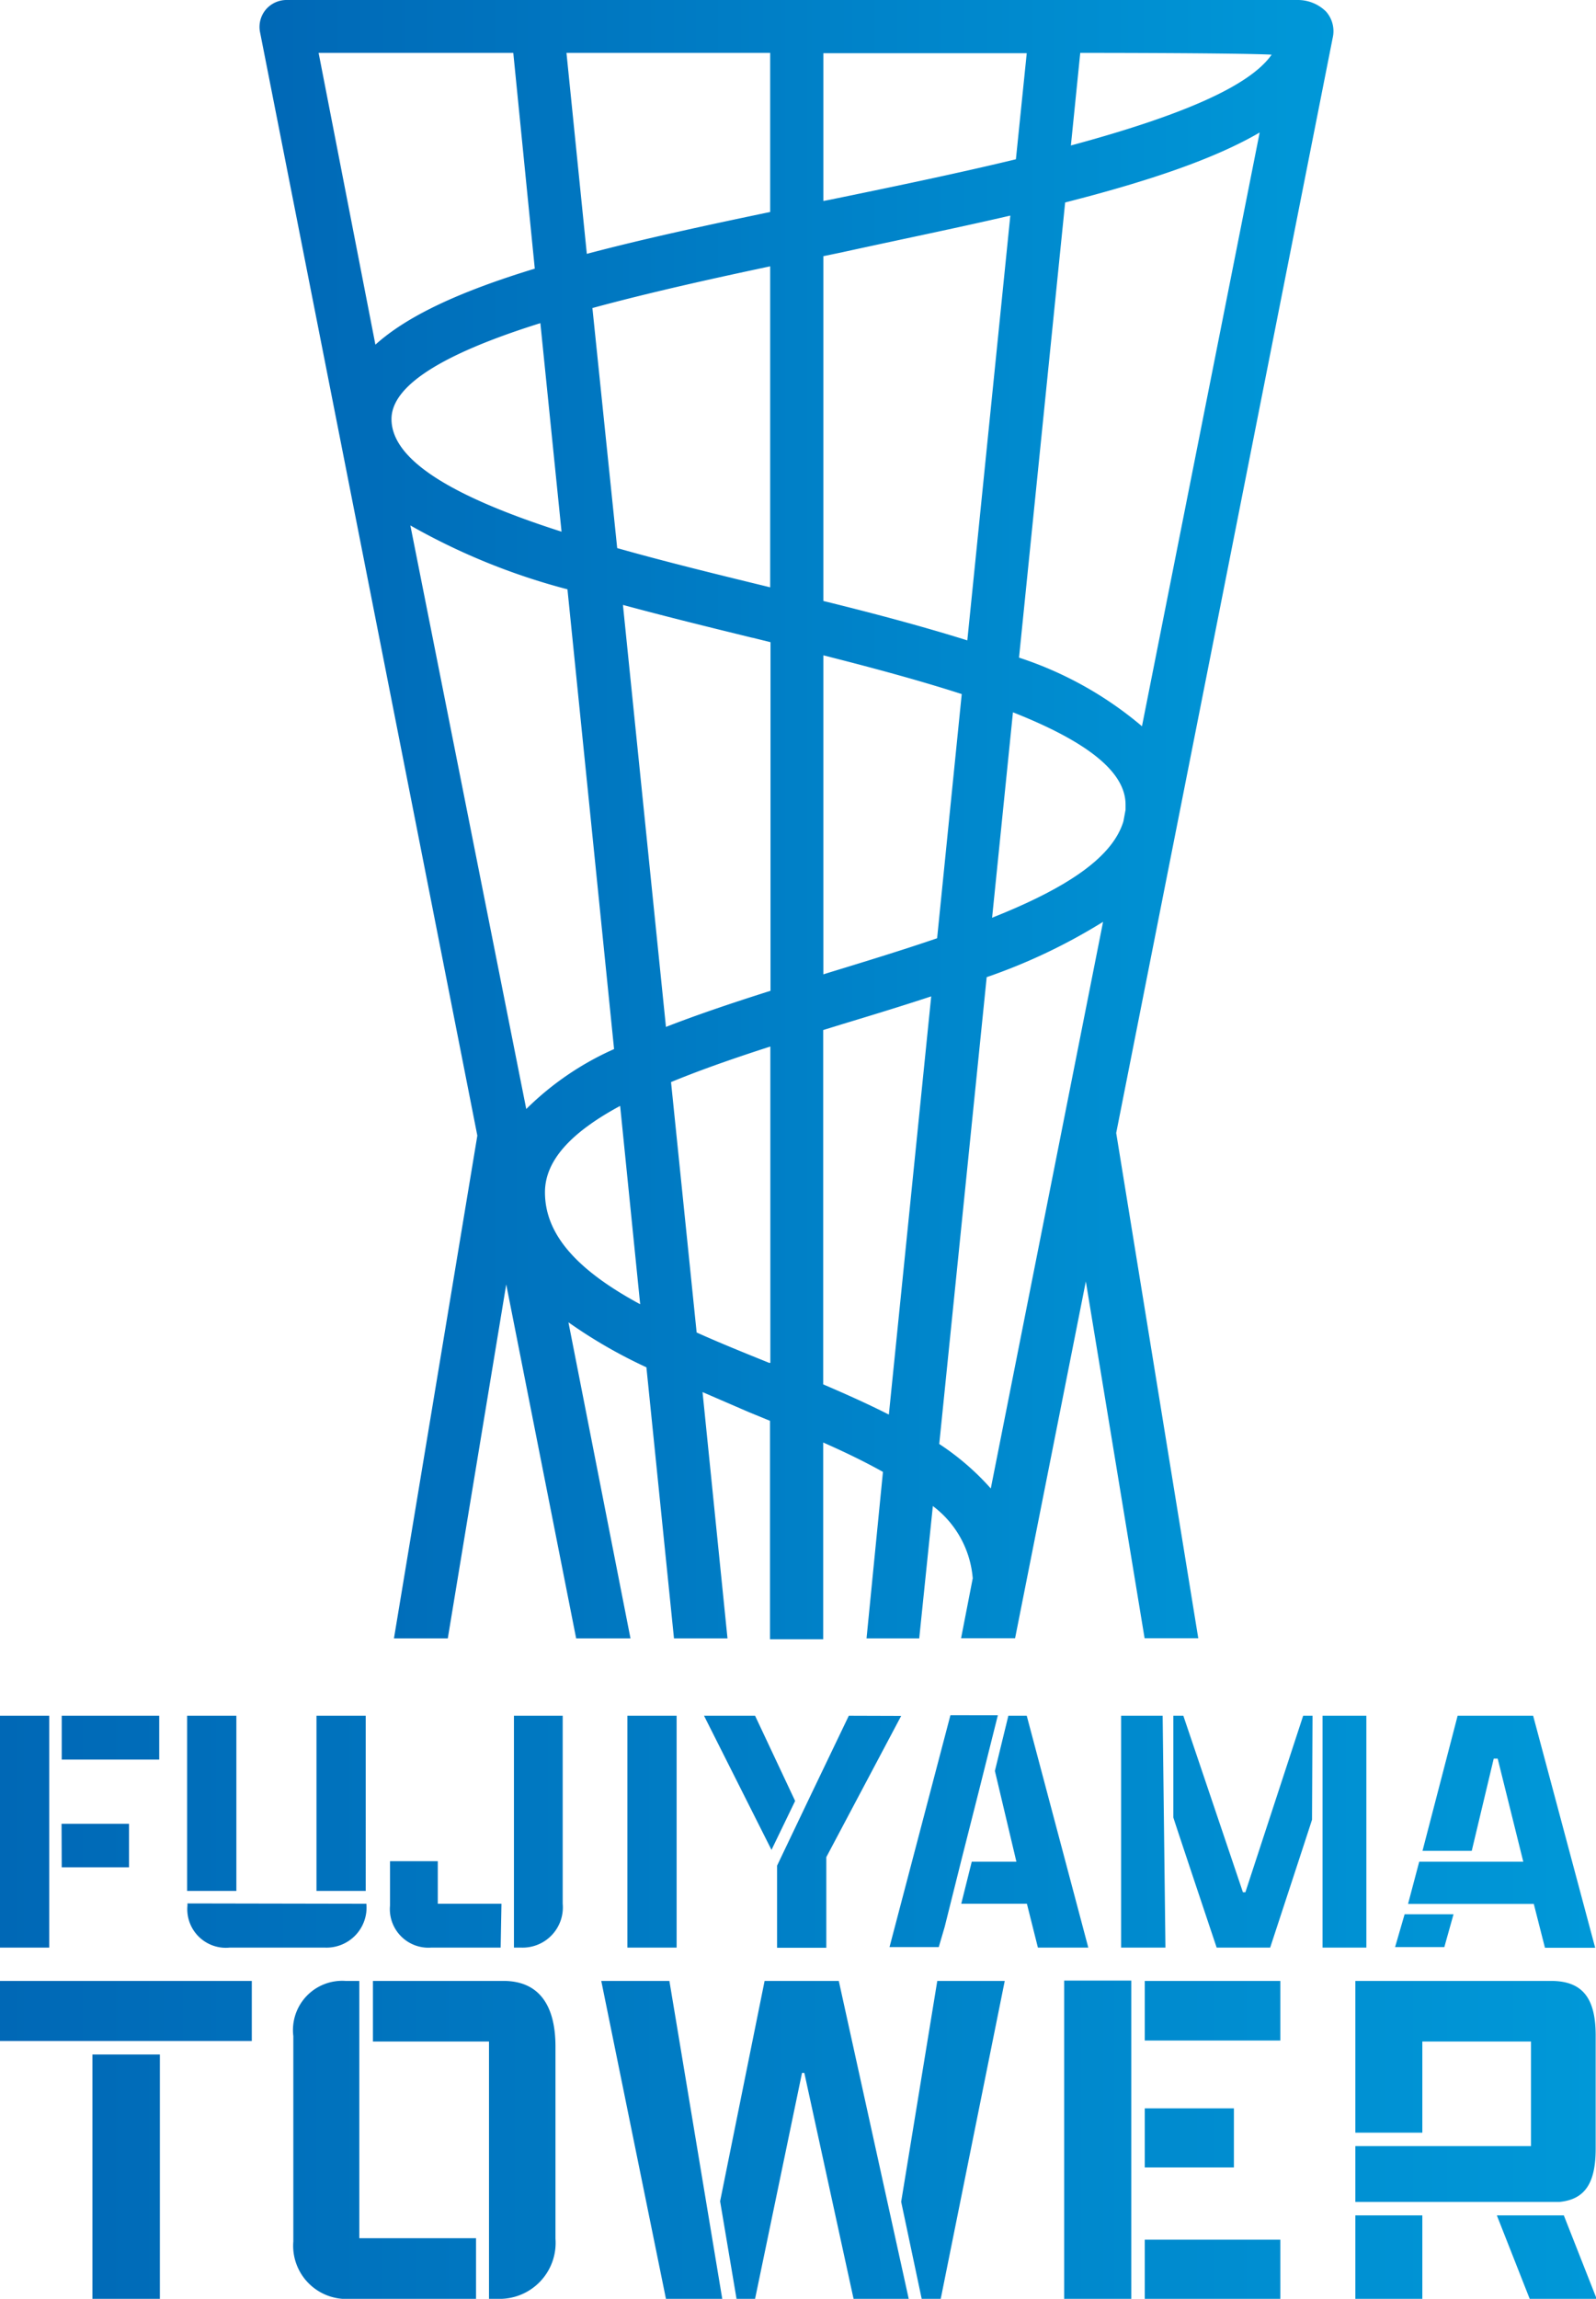
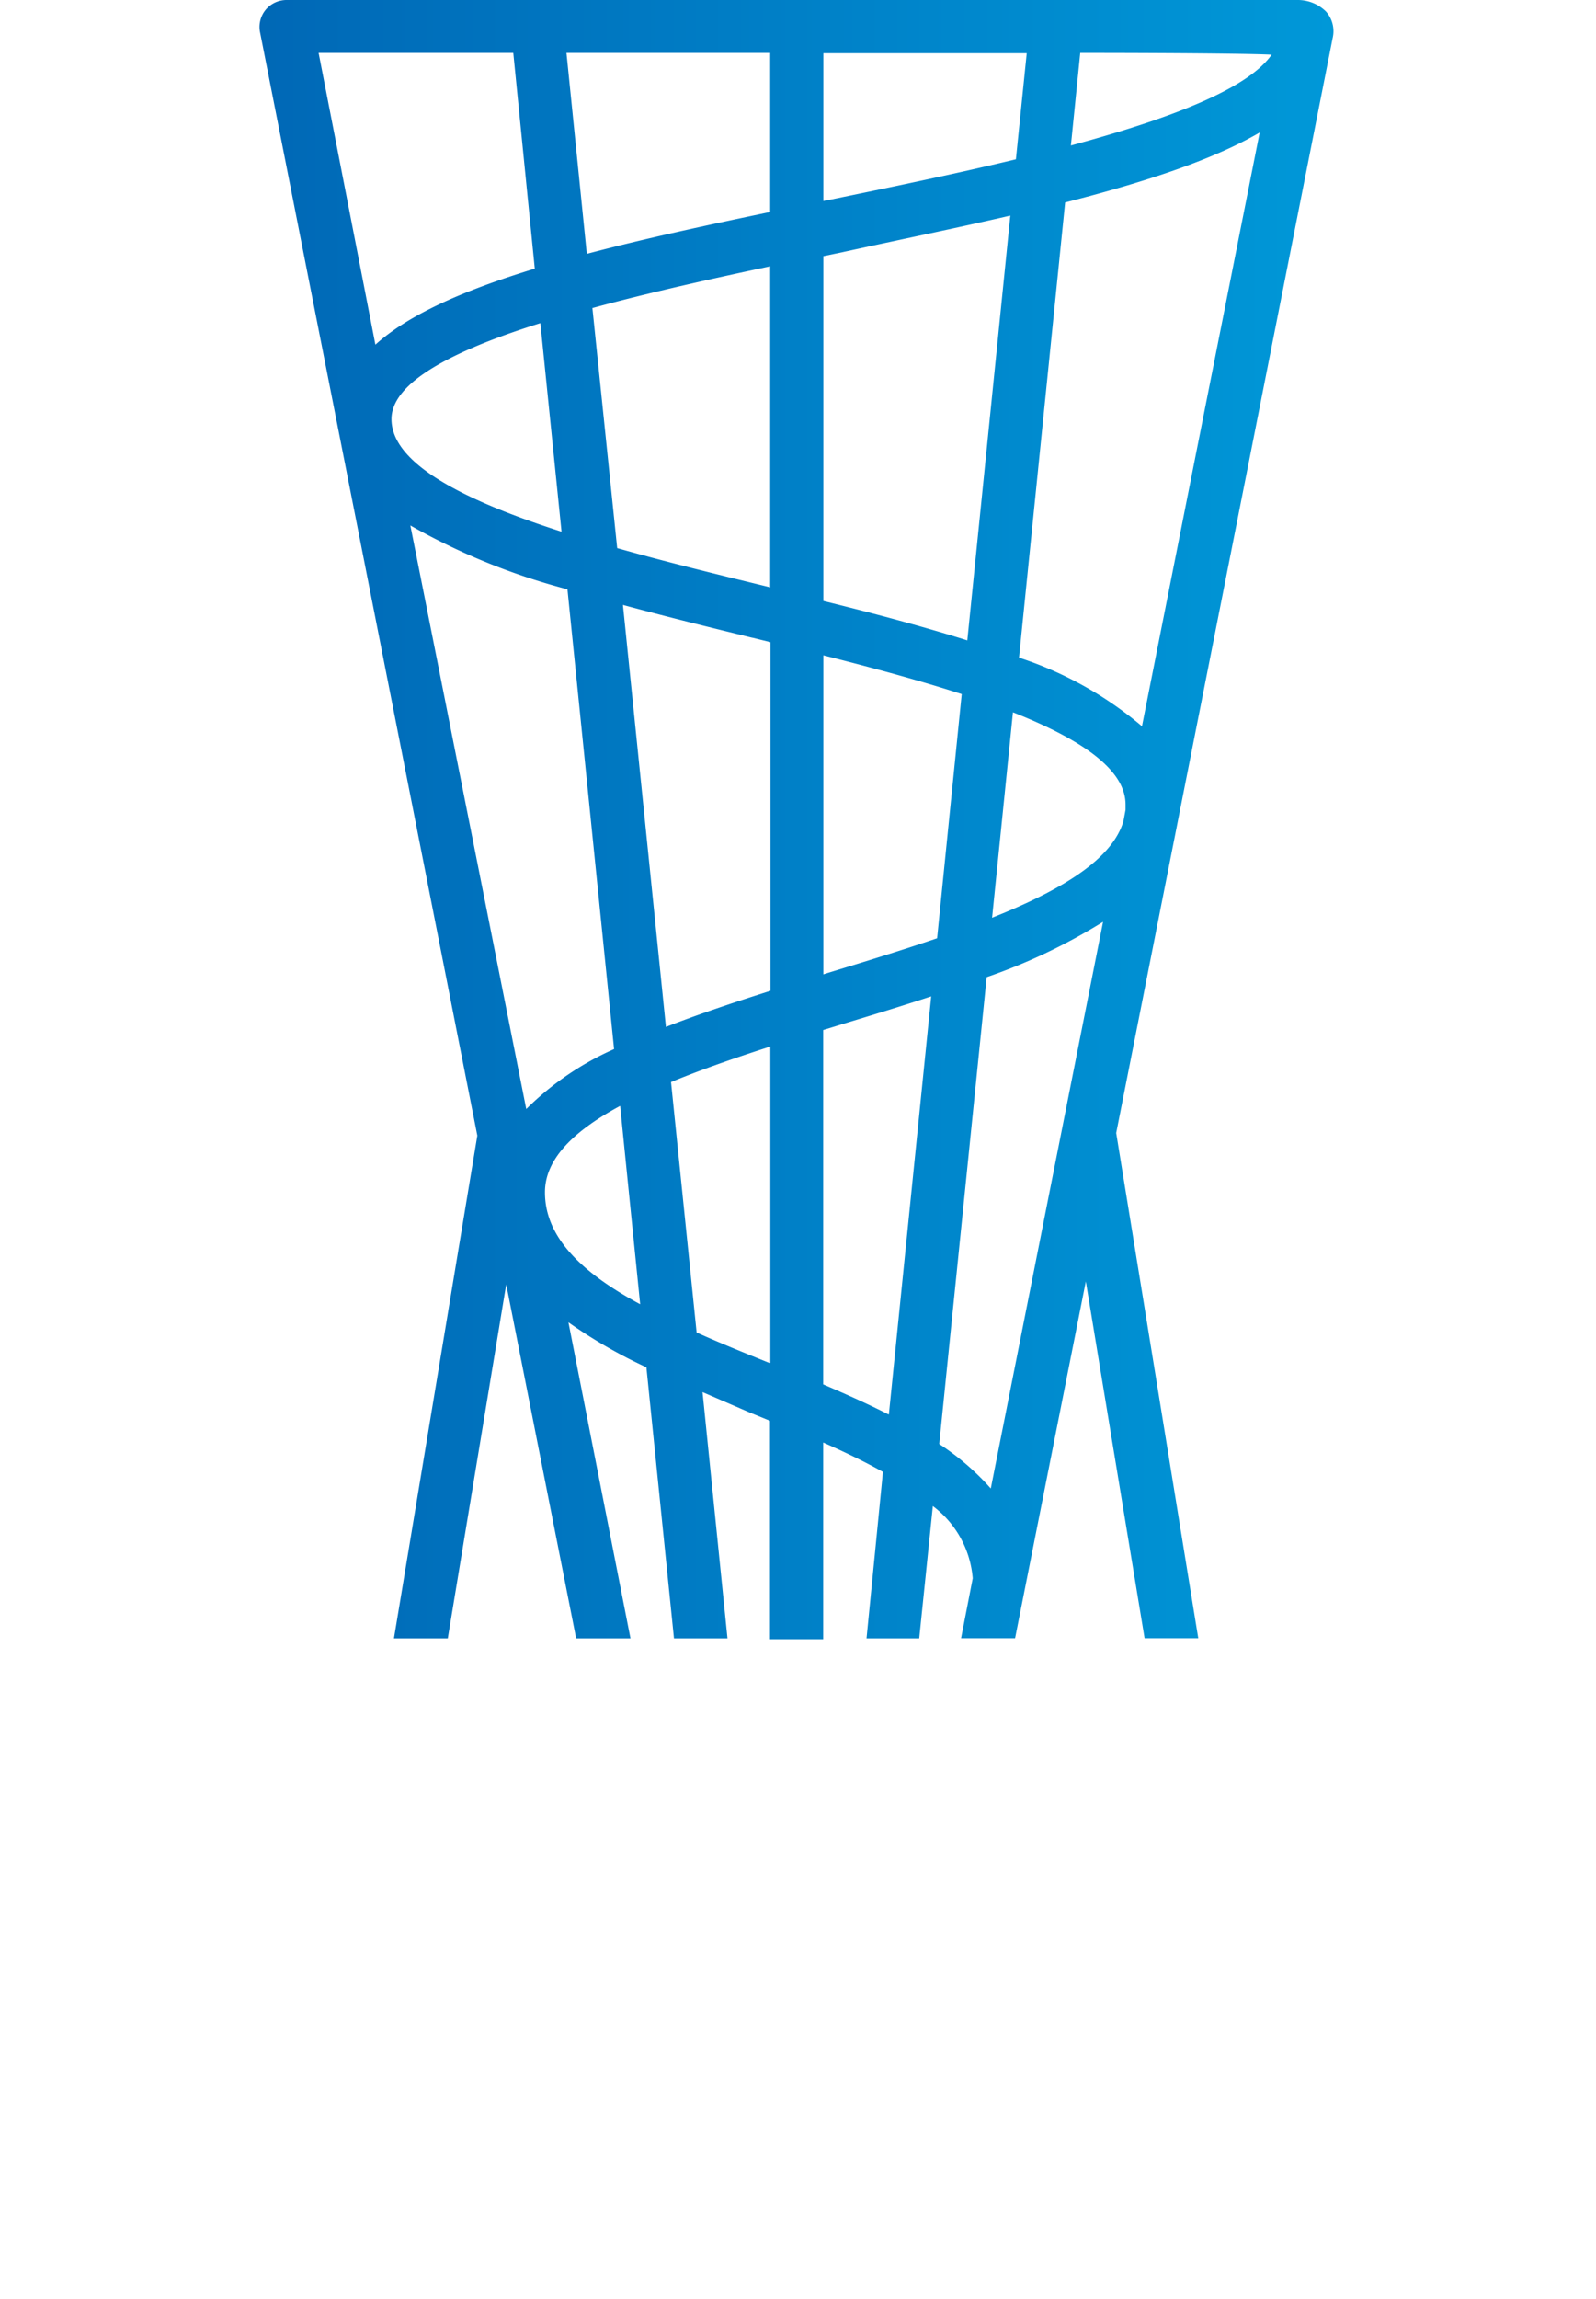
<svg xmlns="http://www.w3.org/2000/svg" xmlns:xlink="http://www.w3.org/1999/xlink" viewBox="0 0 97.23 140">
  <defs>
    <style>.cls-1{fill:url(#名称未設定グラデーション_4);}.cls-2{fill:url(#名称未設定グラデーション_4-2);}</style>
    <linearGradient id="名称未設定グラデーション_4" y1="122.25" x2="97.23" y2="122.25" gradientUnits="userSpaceOnUse">
      <stop offset="0" stop-color="#0068b6" />
      <stop offset="1" stop-color="#0098d8" />
    </linearGradient>
    <linearGradient id="名称未設定グラデーション_4-2" x1="15.82" y1="49.9" x2="81.23" y2="49.9" xlink:href="#名称未設定グラデーション_4" />
  </defs>
  <g id="レイヤー_2" data-name="レイヤー 2">
    <g id="トップPC">
      <g id="FOOTER">
-         <path class="cls-1" d="M38.22,104.49h3v14.12h-3ZM3,111.07H3v-3.91H3v-2.67H0v14.12H3v-4.89H3Zm.76-6.58v2.67H9.7v-2.67Zm0,9.23h4.1v-2.65H3.75ZM29,136.31H21.89v-.83h0V120.64h-.84A3,3,0,0,0,17.87,124v12.51A3.24,3.24,0,0,0,21.35,140H29Zm1.72-15.67h-8v3.69h7.07v12h0V140h.5a3.41,3.41,0,0,0,3.55-3.66V124.6C33.83,122.18,32.88,120.64,30.67,120.64Zm-.17-4.7H26.67v-2.59H23.76v2.7a2.35,2.35,0,0,0,2.52,2.56H30.5Zm.76-11.45v14.12h.43a2.45,2.45,0,0,0,2.54-2.67V104.49ZM14.4,115.16V104.49h-3v10.67Zm7.88,0V104.49h-3v10.67Zm-10.86.76v.13A2.35,2.35,0,0,0,14,118.61h5.78a2.44,2.44,0,0,0,2.54-2.67v0Zm3.92,8.38v-3.66H0v3.66Zm-9.71.82V140H9.74V125.12Zm46.08-20.63-2.37,4.94-2,4.19v5h3v-5.52l4.56-8.6Zm-3.27,5.19L46,104.49H42.89L47,112.66Zm9.11,7.67,1-4h0l1.1-4.34,1.14-4.55H57.9l-3.71,14.12h3Zm5-12.86H61.43l-.82,3.36,1.31,5.53H59.2l-.64,2.56h4l.67,2.67h3.07Zm17.41,0h-.57l-3.52,10.75h-.15l-3.63-10.75h-.61l0,6.19c.11.38,2.64,7.93,2.64,7.93h3.26s2.47-7.52,2.55-7.79Zm-9.13,0H68.3v14.12H71Zm9.74,0,0,14.12h2.67V104.49Zm5,12.09-.58,2h3l.56-2Zm7.83-12.09H88.8l-2.14,8.23h3L91,107.1h.24l1.56,6.28H86.46l-.68,2.57h7.66l.68,2.67h3.06ZM41.35,124.06l-.57-3.42H36.63L40.57,140H44Zm15.75-3.42-2.2,13.45L56.15,140h1.16l3.9-19.36Zm-6,0H46.58l-2.71,13.42,1,5.94H46l2.86-13.76H49L52,140h3.36ZM68.92,136.4h0V132h0v-3.58h0v-4.17h0v-3.63H64.83V140h4.09Zm6.25-8H69.74V132h5.43ZM69.74,140H78v-3.6H69.74Zm0-19.36v3.63H78v-3.63Zm24.75,0H82.57v9.24h4.08v-5.55h6.62v6.37H82.57v3.4H95c1.55-.15,2.21-1.13,2.21-3.25v-6.79C97.23,121.77,96.48,120.64,94.49,120.64ZM82.57,134.92V140h4.08v-5.08Zm8.62,0,2,5.08h4.08l-2-5.08Z" />
-         <path class="cls-2" d="M80.78.7l0,0A2.44,2.44,0,0,0,79.06,0H17.42a1.66,1.66,0,0,0-1.24.6A1.65,1.65,0,0,0,15.85,2L29.08,69.16,24,99.78h3.28l3.56-21.56,4.26,21.56h3.31L34.63,80.53a30.13,30.13,0,0,0,4.75,2.74l1.68,16.51h3.26l-1.52-15L45.62,86l1.29.53v13.3h3.24V87.85c1.45.64,2.62,1.22,3.64,1.79l-1,10.14H56l.83-8.06a6.11,6.11,0,0,1,2.43,4.4l-.71,3.65h3.29l4.31-21.73,3.58,21.73H73L68,69,81.19,2.3A1.8,1.8,0,0,0,80.78.7ZM65.24,8.86l.57-5.64s9.59,0,11.66.11C76.15,5.21,72.13,7,65.24,8.86ZM56.73,60.68,54.15,86.15c-1.12-.57-2.41-1.16-4-1.84V62.73l1.2-.37C53.14,61.82,55,61.25,56.73,60.68ZM50.16,12.24v-9H62.55L61.89,9.7c-3.73.9-7.76,1.73-11.31,2.46Zm7.06,75.7,2.89-28.43a35,35,0,0,0,7.09-3.37L60.36,90.65A15.7,15.7,0,0,0,57.22,87.94ZM68.57,49c0,.11,0,.21,0,.32l-.13.7c-.63,2.08-3.16,3.95-8,5.87l1.27-12.51C66.34,45.21,68.57,47.05,68.57,49ZM50.16,59.34V39.91c2.49.63,5.61,1.45,8.43,2.36l-1.5,14.87c-2.16.74-4.46,1.44-6.68,2.12ZM61.55,13.13,58.93,39c-2.87-.9-6-1.72-8.77-2.4v-21l1.07-.22C54.69,14.62,58.27,13.89,61.55,13.13Zm.53,26.92,2.81-27.72c5.46-1.39,9.26-2.75,11.85-4.26L69.57,44.23A22.25,22.25,0,0,0,62.08,40.05ZM39,79.43c-4-2.16-5.8-4.34-5.8-6.82,0-1.88,1.5-3.6,4.58-5.26ZM19.41,3.22H31.27l1.31,13.14c-4.69,1.43-7.8,2.91-9.71,4.63Zm27.51,9.69c-3.74.78-7.66,1.62-11.17,2.55L34.51,3.22H46.92Zm0,3.31V35.77l-.32-.08c-3-.73-6.1-1.49-9-2.31L36.09,18.76C39.69,17.78,43.71,16.9,46.92,16.22ZM34.57,35.89l2.84,28a17.94,17.94,0,0,0-5.35,3.65L25,32A39.66,39.66,0,0,0,34.57,35.89ZM23.85,25.52c0-2,3-3.94,9.07-5.84l1.29,12.7C27.24,30.15,23.85,27.91,23.85,25.52Zm22,13.32,1.09.27V60.34c-2.65.84-4.65,1.53-6.37,2.2l-2.62-25.7C40.53,37.54,43.34,38.23,45.83,38.84Zm1.08,24.9V83l-.07,0c-1.46-.59-3-1.21-4.42-1.85L40.88,65.9C42.5,65.23,44.43,64.54,46.91,63.74Z" />
+         <path class="cls-2" d="M80.78.7l0,0A2.44,2.44,0,0,0,79.06,0H17.42a1.66,1.66,0,0,0-1.24.6A1.65,1.65,0,0,0,15.85,2L29.08,69.16,24,99.78h3.28l3.56-21.56,4.26,21.56h3.31L34.63,80.53a30.13,30.13,0,0,0,4.75,2.74l1.68,16.51h3.26l-1.52-15L45.62,86l1.29.53v13.3h3.24V87.85c1.45.64,2.62,1.22,3.64,1.79l-1,10.14H56l.83-8.06a6.11,6.11,0,0,1,2.43,4.4l-.71,3.65h3.29l4.31-21.73,3.58,21.73H73L68,69,81.19,2.3A1.8,1.8,0,0,0,80.78.7ZM65.24,8.86l.57-5.64s9.59,0,11.66.11C76.15,5.21,72.13,7,65.24,8.86ZM56.73,60.68,54.15,86.15c-1.12-.57-2.41-1.16-4-1.84V62.73l1.2-.37C53.14,61.82,55,61.25,56.73,60.68ZM50.16,12.24v-9H62.55L61.89,9.7c-3.73.9-7.76,1.73-11.31,2.46Zm7.06,75.7,2.89-28.43a35,35,0,0,0,7.09-3.37L60.36,90.65A15.7,15.7,0,0,0,57.22,87.94ZM68.57,49c0,.11,0,.21,0,.32l-.13.7c-.63,2.08-3.16,3.95-8,5.87l1.27-12.51C66.34,45.21,68.57,47.05,68.57,49ZM50.16,59.34V39.91c2.49.63,5.61,1.45,8.43,2.36l-1.5,14.87c-2.16.74-4.46,1.44-6.68,2.12ZM61.55,13.13,58.93,39c-2.87-.9-6-1.72-8.77-2.4v-21l1.07-.22C54.69,14.62,58.27,13.89,61.55,13.13Zm.53,26.92,2.81-27.72c5.46-1.39,9.26-2.75,11.85-4.26L69.57,44.23A22.25,22.25,0,0,0,62.08,40.05ZM39,79.43c-4-2.16-5.8-4.34-5.8-6.82,0-1.88,1.5-3.6,4.58-5.26ZM19.41,3.22H31.27l1.31,13.14c-4.69,1.43-7.8,2.91-9.71,4.63Zm27.51,9.69c-3.74.78-7.66,1.62-11.17,2.55L34.51,3.22H46.92Zm0,3.31V35.77l-.32-.08c-3-.73-6.1-1.49-9-2.31L36.09,18.76C39.69,17.78,43.71,16.9,46.92,16.22ZM34.57,35.89l2.84,28a17.94,17.94,0,0,0-5.35,3.65L25,32A39.66,39.66,0,0,0,34.57,35.89M23.85,25.52c0-2,3-3.94,9.07-5.84l1.29,12.7C27.24,30.15,23.85,27.91,23.85,25.52Zm22,13.32,1.09.27V60.34c-2.65.84-4.65,1.53-6.37,2.2l-2.62-25.7C40.53,37.54,43.34,38.23,45.83,38.84Zm1.08,24.9V83l-.07,0c-1.46-.59-3-1.21-4.42-1.85L40.88,65.9C42.5,65.23,44.43,64.54,46.91,63.74Z" />
      </g>
    </g>
  </g>
</svg>